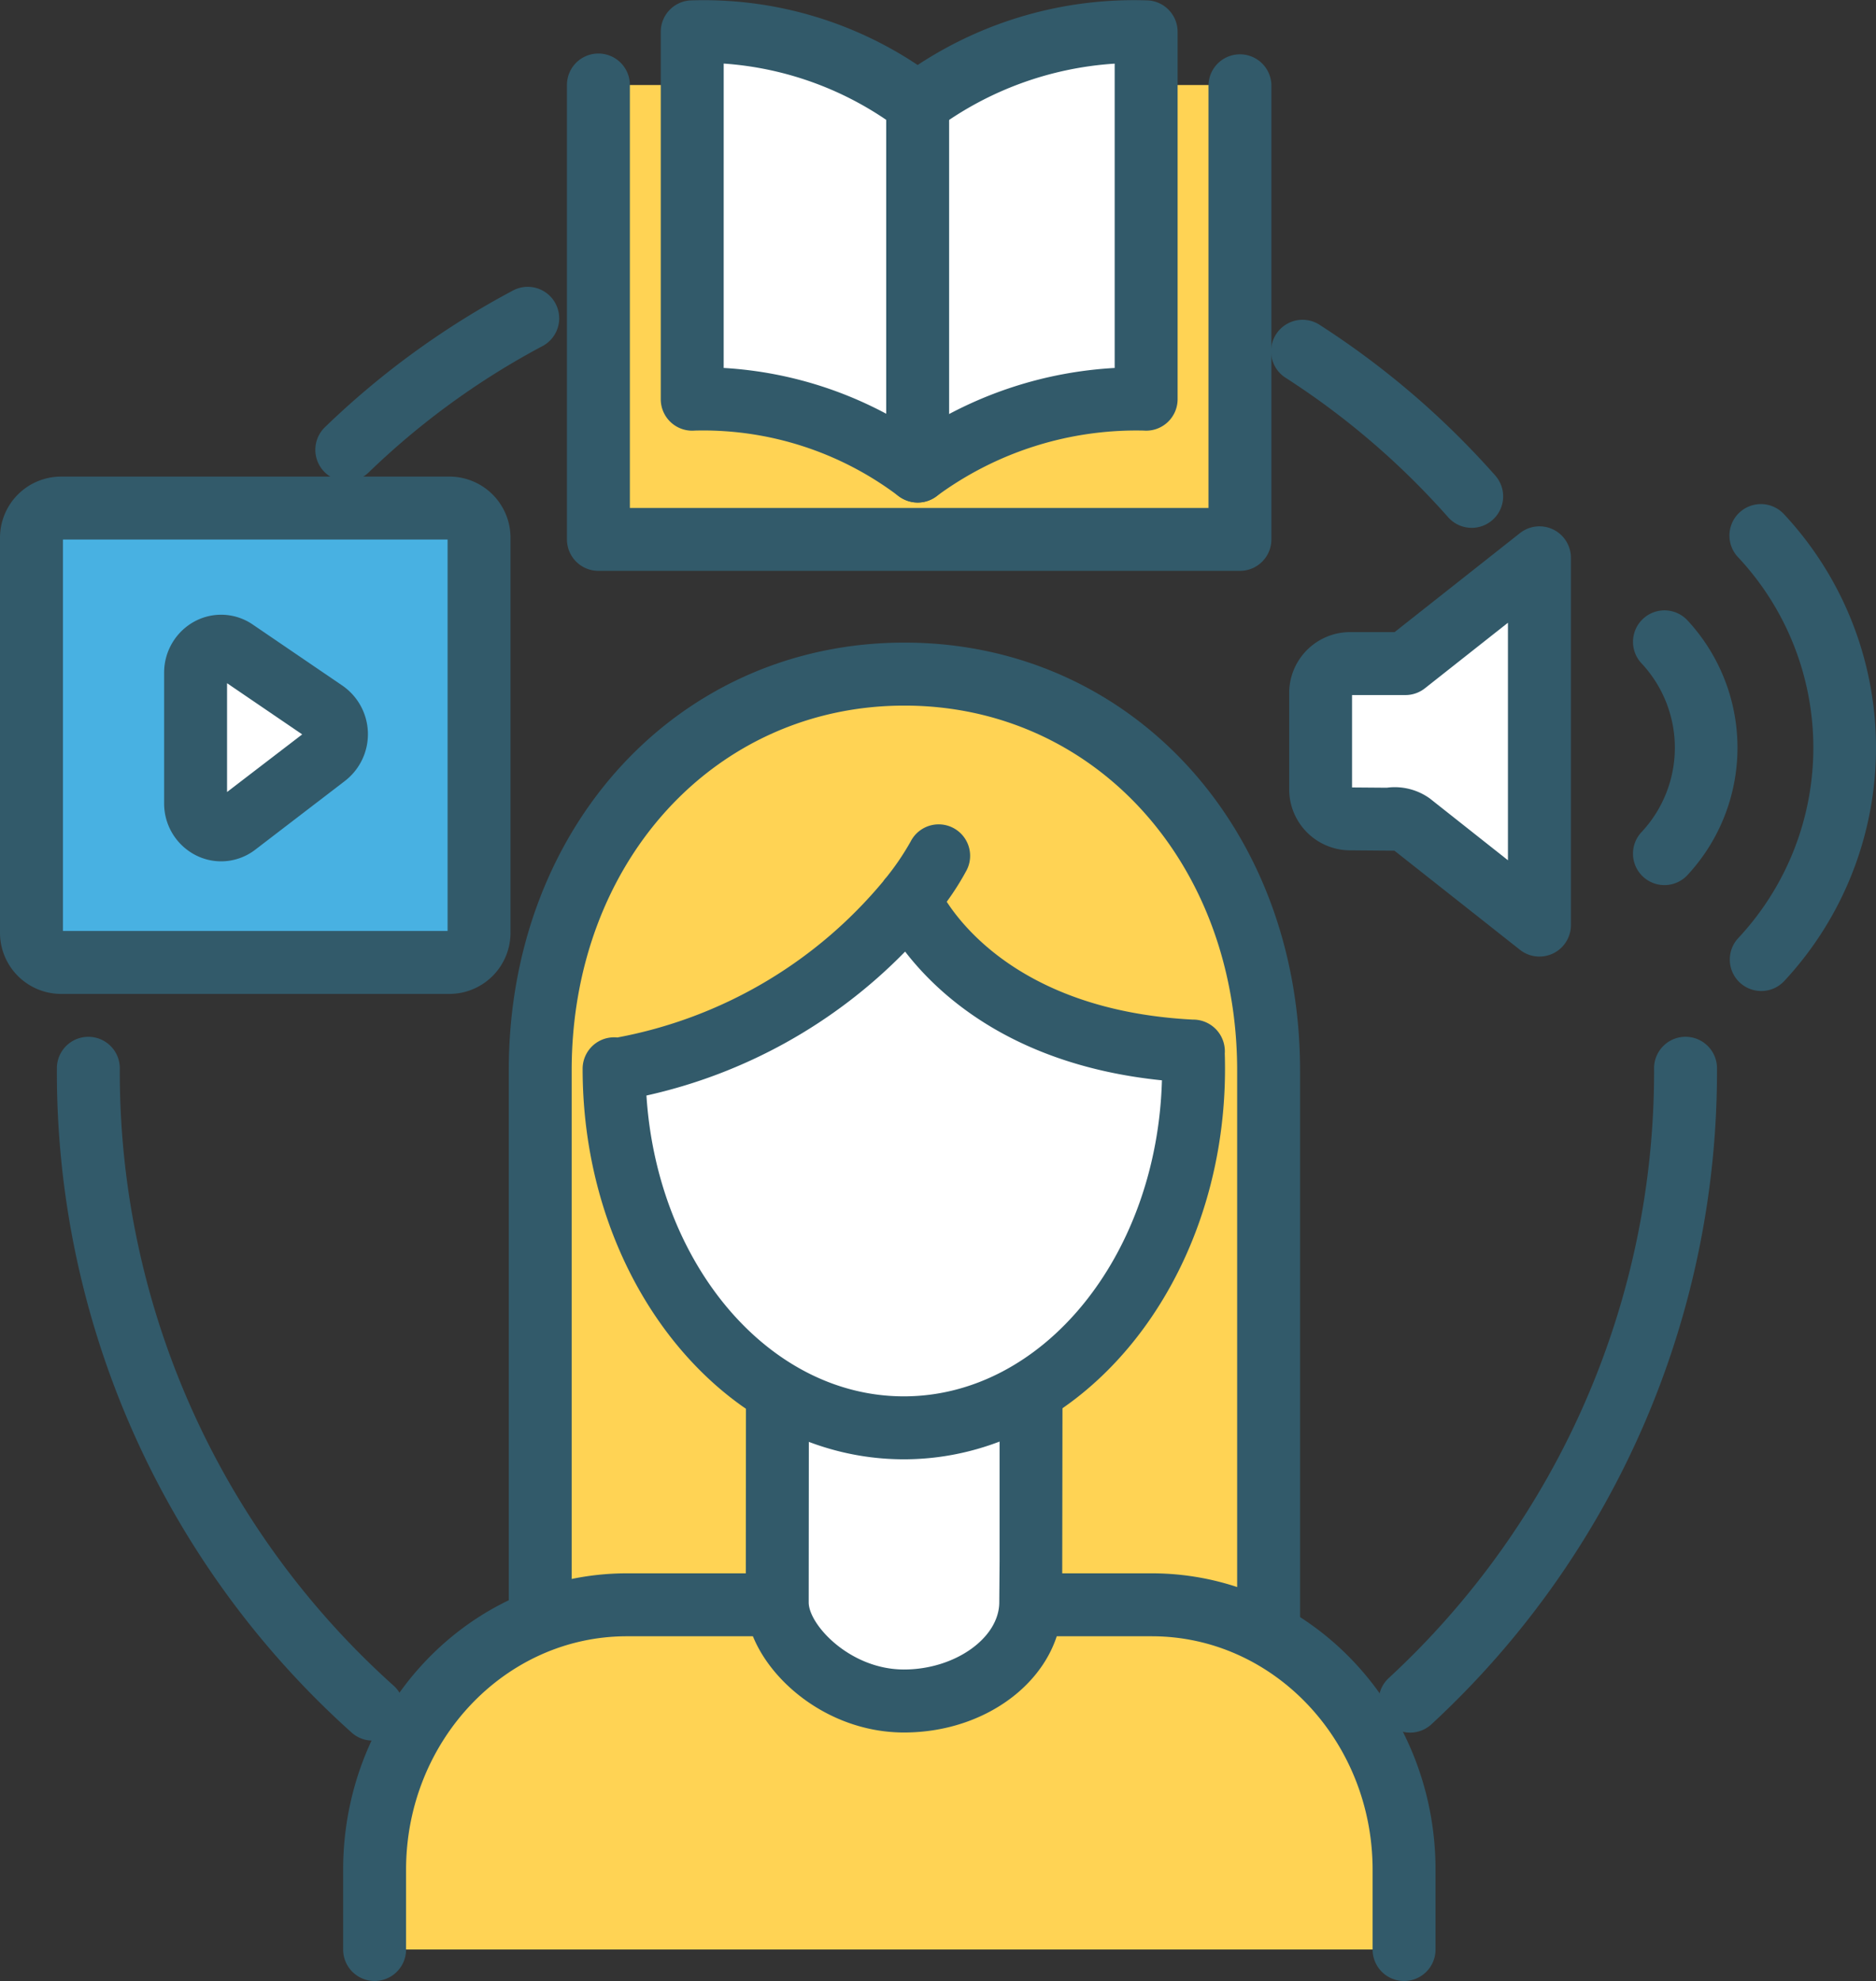
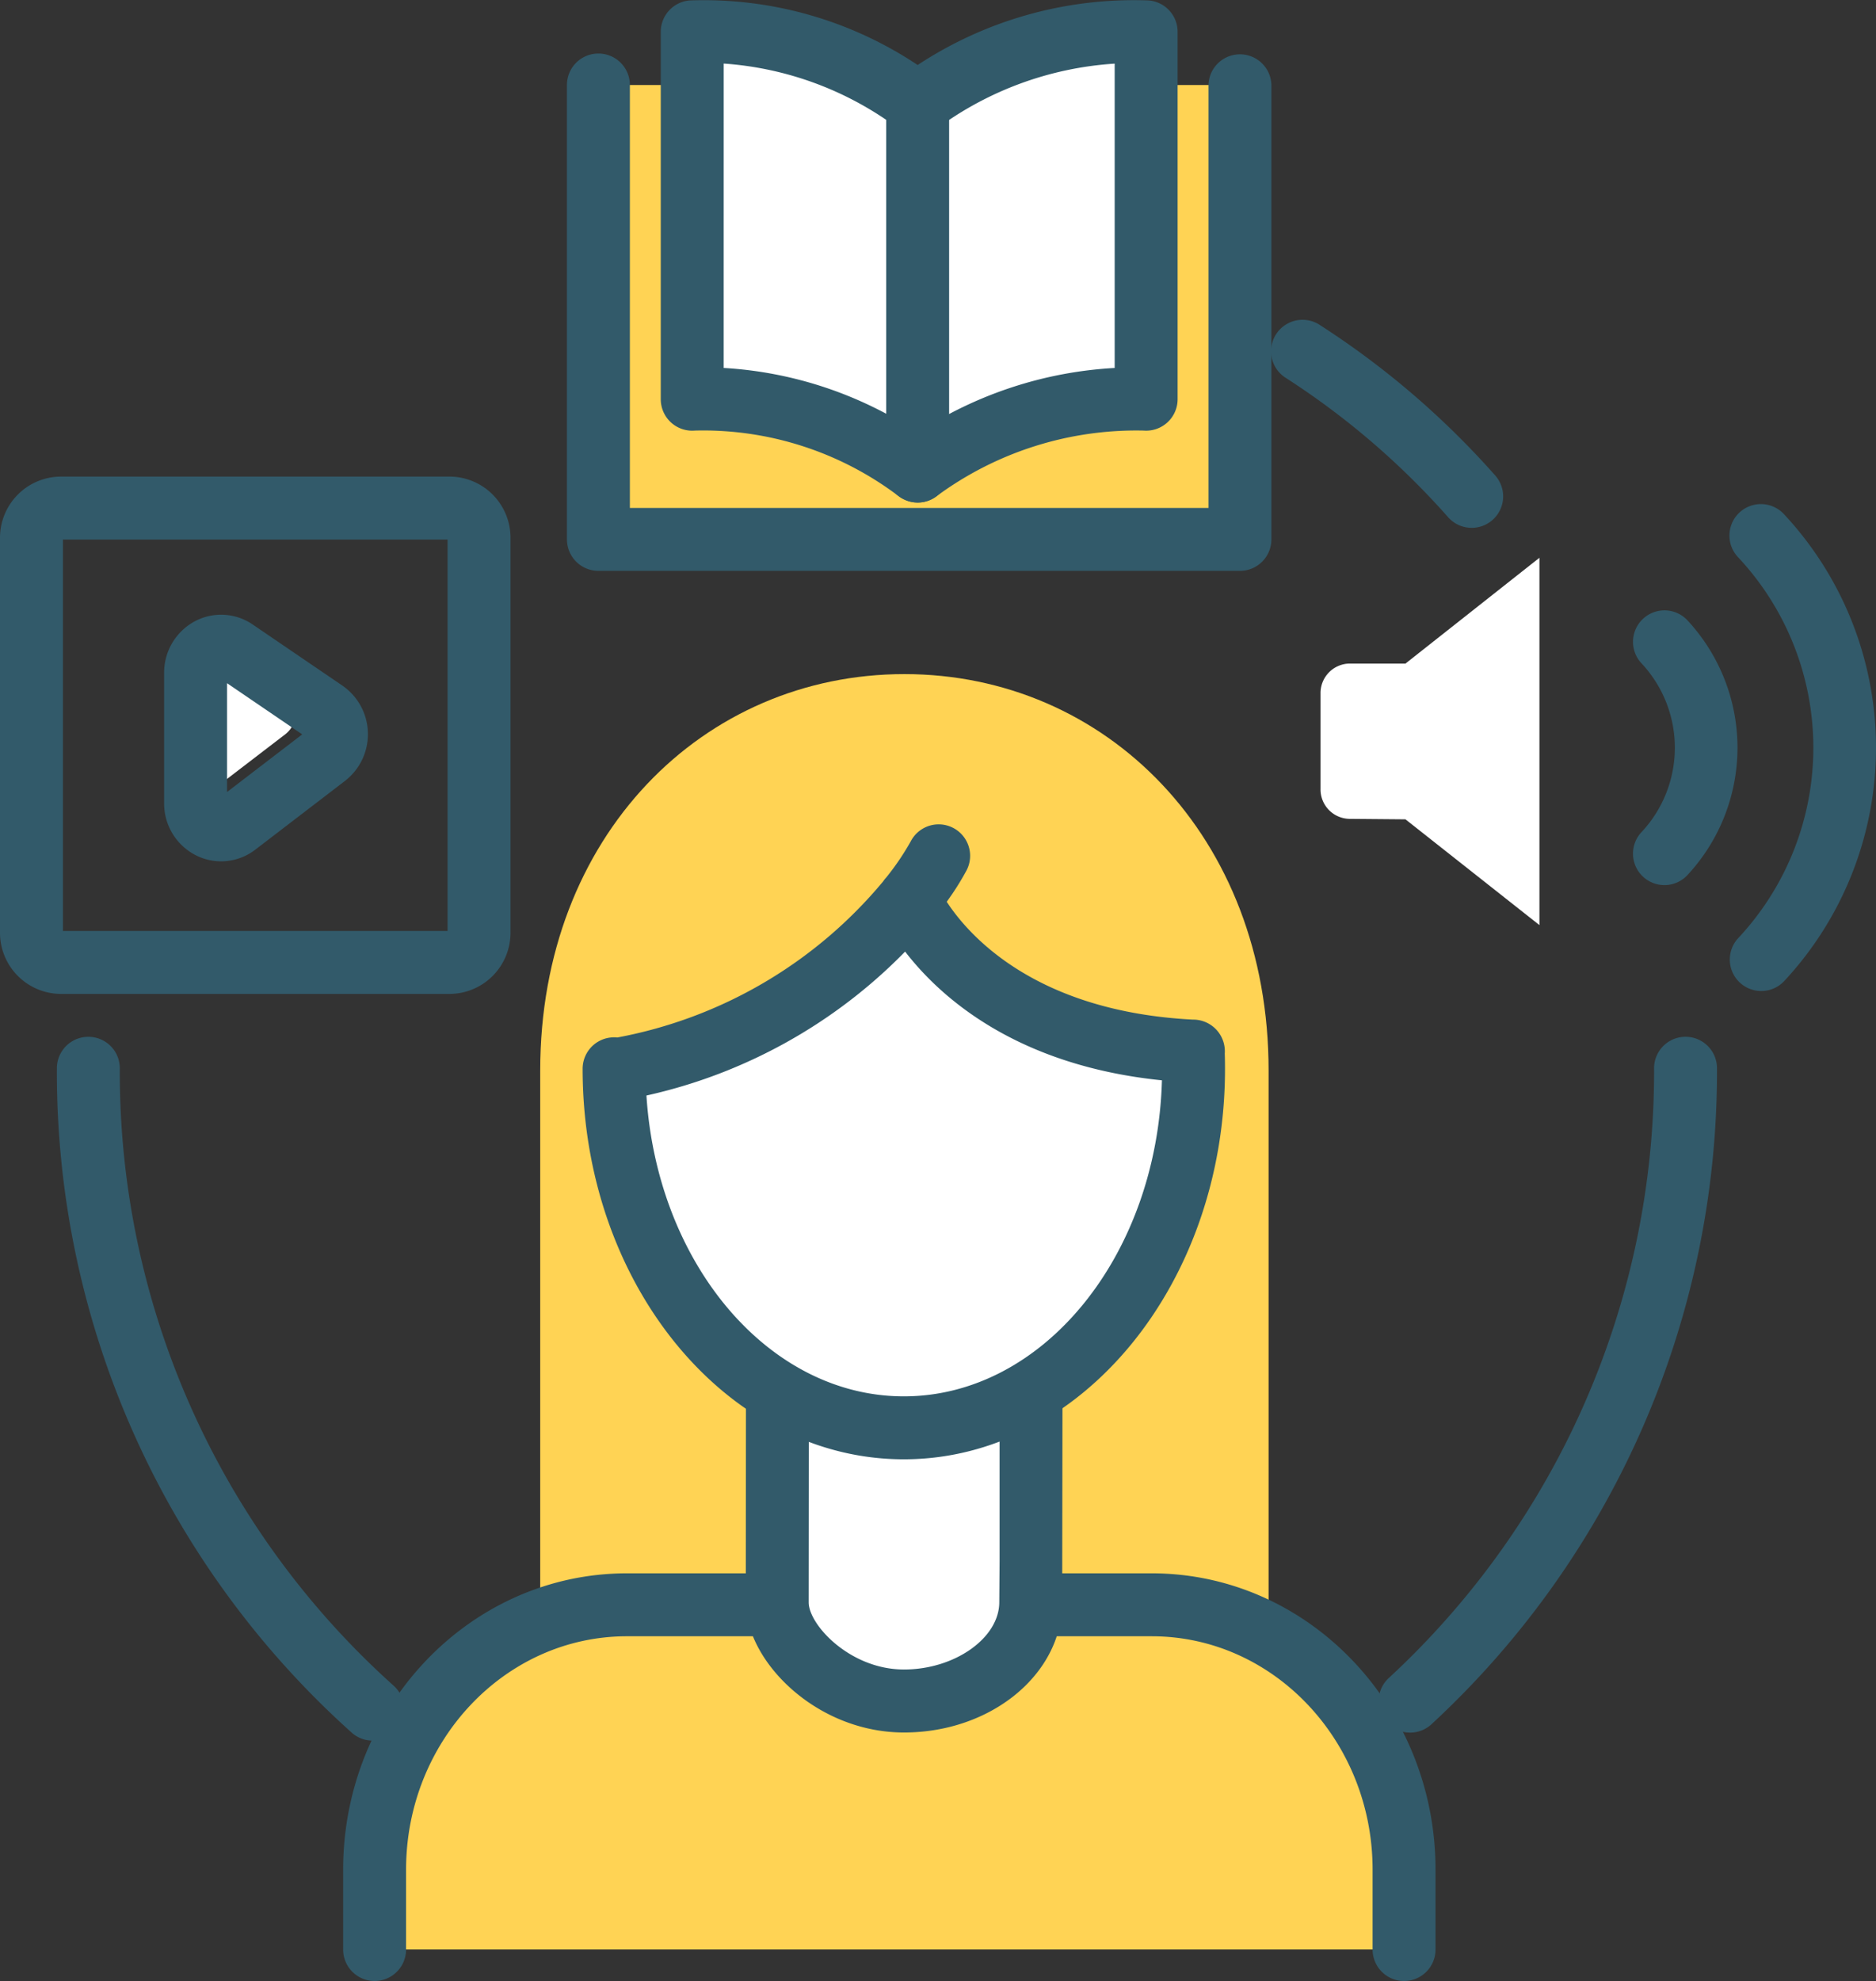
<svg xmlns="http://www.w3.org/2000/svg" width="103.501" height="109.255" viewBox="0 0 103.501 109.255">
  <rect x="0" y="0" width="103.501" height="109.255" fill="#333333" stroke="none" />
  <g id="Grupo_28563" data-name="Grupo 28563" transform="translate(-2619.249 2563)">
    <g id="Grupo_28559" data-name="Grupo 28559" transform="translate(2619.249 -2563)">
      <g id="Grupo_28472" data-name="Grupo 28472" transform="translate(76.064 57.141)">
        <path id="Trazado_68901" data-name="Trazado 68901" d="M261.9,5571.709a1.735,1.735,0,0,1-1.17-3.019,45.522,45.522,0,0,0,14.628-33.663,1.736,1.736,0,0,1,3.471,0,49,49,0,0,1-15.761,36.229A1.731,1.731,0,0,1,261.9,5571.709Z" transform="translate(-260.165 -5533.293)" fill="#325a6a" />
      </g>
      <g id="Grupo_28473" data-name="Grupo 28473" transform="translate(70.09 17.613)">
        <path id="Trazado_68902" data-name="Trazado 68902" d="M260.968,5476.619a1.733,1.733,0,0,1-1.3-.584,43.018,43.018,0,0,0-9.006-7.716,1.736,1.736,0,0,1,1.87-2.924,46.491,46.491,0,0,1,9.734,8.338,1.736,1.736,0,0,1-1.3,2.887Z" transform="translate(-249.862 -5465.121)" fill="#325a6a" />
      </g>
      <g id="Grupo_28474" data-name="Grupo 28474" transform="translate(17.397 15.803)">
-         <path id="Trazado_68903" data-name="Trazado 68903" d="M160.724,5472.741a1.736,1.736,0,0,1-1.205-2.985,45.918,45.918,0,0,1,10.408-7.555,1.736,1.736,0,0,1,1.622,3.069,42.422,42.422,0,0,0-9.62,6.984A1.73,1.73,0,0,1,160.724,5472.741Z" transform="translate(-158.988 -5462)" fill="#325a6a" />
-       </g>
+         </g>
      <g id="Grupo_28475" data-name="Grupo 28475" transform="translate(3.139 57.141)">
        <path id="Trazado_68904" data-name="Trazado 68904" d="M151.817,5572.15a1.731,1.731,0,0,1-1.15-.436,48.889,48.889,0,0,1-16.269-36.686,1.736,1.736,0,0,1,3.471,0,45.415,45.415,0,0,0,15.1,34.086,1.736,1.736,0,0,1-1.151,3.036Z" transform="translate(-134.398 -5533.293)" fill="#325a6a" />
      </g>
      <g id="Grupo_28480" data-name="Grupo 28480" transform="translate(31.279)">
        <g id="Grupo_28477" data-name="Grupo 28477" transform="translate(0 2.953)">
          <g id="Grupo_28476" data-name="Grupo 28476">
            <rect id="Rectángulo_26333" data-name="Rectángulo 26333" width="35.395" height="25.06" transform="translate(1.736 1.736)" fill="#ffd354" />
            <path id="Trazado_68905" data-name="Trazado 68905" d="M220.059,5468.37H184.664a1.736,1.736,0,0,1-1.736-1.736v-25.06a1.736,1.736,0,0,1,3.472,0V5464.9h31.923v-23.324a1.736,1.736,0,0,1,3.471,0v25.06A1.736,1.736,0,0,1,220.059,5468.37Z" transform="translate(-182.928 -5439.839)" fill="#325a6a" />
          </g>
        </g>
        <g id="Grupo_28478" data-name="Grupo 28478" transform="translate(5.176)">
          <path id="Trazado_68906" data-name="Trazado 68906" d="M207.259,5461.967a19.618,19.618,0,0,0-12.412-3.94v-20.264a19.62,19.62,0,0,1,12.412,3.941,20.158,20.158,0,0,1,12.632-3.941v20.264a20.1,20.1,0,0,0-12.6,3.958Z" transform="translate(-193.112 -5436.004)" fill="#fff" />
          <path id="Trazado_68907" data-name="Trazado 68907" d="M206.036,5462.462a1.74,1.74,0,0,1-.825-.208,1.715,1.715,0,0,1-.256-.161,17.868,17.868,0,0,0-11.215-3.6,1.735,1.735,0,0,1-1.886-1.729V5436.5a1.737,1.737,0,0,1,1.585-1.729,21.256,21.256,0,0,1,12.588,3.56,21.674,21.674,0,0,1,12.753-3.56,1.736,1.736,0,0,1,1.589,1.729v20.264a1.736,1.736,0,0,1-1.878,1.729,18.569,18.569,0,0,0-11.41,3.612A1.725,1.725,0,0,1,206.036,5462.462Zm-10.711-7.423a21.7,21.7,0,0,1,10.707,3.563,22.1,22.1,0,0,1,10.865-3.562v-16.784a18.493,18.493,0,0,0-9.8,3.574,1.627,1.627,0,0,1-1.051.351,1.881,1.881,0,0,1-1.09-.351,18.172,18.172,0,0,0-9.63-3.578Z" transform="translate(-191.854 -5434.746)" fill="#325a6a" />
        </g>
        <g id="Grupo_28479" data-name="Grupo 28479" transform="translate(17.614 4.032)">
          <path id="Trazado_68908" data-name="Trazado 68908" d="M215.04,5465.384a1.735,1.735,0,0,1-1.735-1.736v-20.211a1.735,1.735,0,1,1,3.471,0v20.211A1.735,1.735,0,0,1,215.04,5465.384Z" transform="translate(-213.305 -5441.7)" fill="#325a6a" />
        </g>
      </g>
      <g id="Grupo_28485" data-name="Grupo 28485" transform="translate(71.124 27.823)">
        <g id="Grupo_28481" data-name="Grupo 28481" transform="translate(0 1.205)">
          <path id="Trazado_68909" data-name="Trazado 68909" d="M259.321,5502.225l7.391,5.833V5487.8l-7.391,5.834h-3.1a1.627,1.627,0,0,0-1.586,1.665v5.235a1.625,1.625,0,0,0,1.572,1.664Z" transform="translate(-252.904 -5486.065)" fill="#fff" />
-           <path id="Trazado_68910" data-name="Trazado 68910" d="M265.454,5508.537a1.731,1.731,0,0,1-1.075-.374l-6.924-5.465-2.515-.021a3.37,3.37,0,0,1-3.293-3.4v-5.235a3.365,3.365,0,0,1,3.321-3.4h2.494l6.918-5.46a1.735,1.735,0,0,1,2.811,1.362V5506.8a1.736,1.736,0,0,1-1.736,1.736Zm-6.037-8.712,4.3,3.4v-13.1l-4.58,3.615a1.735,1.735,0,0,1-1.075.374h-2.947v5.095l1.917.015A3.319,3.319,0,0,1,259.418,5499.825Z" transform="translate(-251.646 -5484.808)" fill="#325a6a" />
        </g>
        <g id="Grupo_28484" data-name="Grupo 28484" transform="translate(18.973)">
          <g id="Grupo_28482" data-name="Grupo 28482" transform="translate(5.339)">
            <path id="Trazado_68911" data-name="Trazado 68911" d="M295.31,5509.563a1.735,1.735,0,0,1-1.257-2.933,15.372,15.372,0,0,0,0-20.966,1.736,1.736,0,1,1,2.513-2.395,18.88,18.88,0,0,1,0,25.755A1.729,1.729,0,0,1,295.31,5509.563Z" transform="translate(-293.574 -5482.73)" fill="#325a6a" />
          </g>
          <g id="Grupo_28483" data-name="Grupo 28483" transform="translate(0 5.841)">
            <path id="Trazado_68912" data-name="Trazado 68912" d="M286.1,5507.955a1.735,1.735,0,0,1-1.257-2.933,6.809,6.809,0,0,0,0-9.287,1.735,1.735,0,1,1,2.513-2.394,10.319,10.319,0,0,1,0,14.074A1.729,1.729,0,0,1,286.1,5507.955Z" transform="translate(-284.366 -5492.804)" fill="#325a6a" />
          </g>
        </g>
      </g>
      <g id="Grupo_28488" data-name="Grupo 28488" transform="translate(0 26.285)">
        <g id="Grupo_28486" data-name="Grupo 28486">
-           <path id="Trazado_68913" data-name="Trazado 68913" d="M141.856,5483.07h13.222a1.635,1.635,0,0,1,1.594,1.673v21.713a1.635,1.635,0,0,1-1.594,1.673H133.571a1.635,1.635,0,0,1-1.593-1.673v-21.713a1.635,1.635,0,0,1,1.593-1.673h8.284Z" transform="translate(-130.242 -5481.334)" fill="#48b1e2" />
          <path id="Trazado_68914" data-name="Trazado 68914" d="M153.82,5508.608H132.313a3.374,3.374,0,0,1-3.329-3.409v-21.713a3.373,3.373,0,0,1,3.329-3.409H153.82a3.373,3.373,0,0,1,3.329,3.409V5505.2A3.374,3.374,0,0,1,153.82,5508.608Zm-21.364-3.472h21.222v-21.588H132.456Z" transform="translate(-128.984 -5480.077)" fill="#325a6a" />
        </g>
        <g id="Grupo_28487" data-name="Grupo 28487" transform="translate(9.055 7.619)">
-           <path id="Trazado_68915" data-name="Trazado 68915" d="M147.593,5497.687v7.173a1.4,1.4,0,0,0,2.236,1.193l4.957-3.8a1.52,1.52,0,0,0-.064-2.433l-4.957-3.375A1.406,1.406,0,0,0,147.593,5497.687Z" transform="translate(-145.858 -5494.474)" fill="#fff" />
+           <path id="Trazado_68915" data-name="Trazado 68915" d="M147.593,5497.687v7.173l4.957-3.8a1.52,1.52,0,0,0-.064-2.433l-4.957-3.375A1.406,1.406,0,0,0,147.593,5497.687Z" transform="translate(-145.858 -5494.474)" fill="#fff" />
          <path id="Trazado_68916" data-name="Trazado 68916" d="M147.744,5506.818a3.082,3.082,0,0,1-1.368-.321,3.2,3.2,0,0,1-1.776-2.893v-7.174a3.21,3.21,0,0,1,1.7-2.854,3.085,3.085,0,0,1,3.186.18l4.957,3.376a3.254,3.254,0,0,1,.143,5.244l-4.958,3.8A3.093,3.093,0,0,1,147.744,5506.818Zm.328-9.824v6l4.146-3.177Z" transform="translate(-144.6 -5493.218)" fill="#325a6a" />
        </g>
      </g>
      <g id="Grupo_28496" data-name="Grupo 28496" transform="translate(18.932 35.443)">
        <g id="Grupo_28495" data-name="Grupo 28495">
          <g id="Grupo_28494" data-name="Grupo 28494">
            <g id="Grupo_28489" data-name="Grupo 28489" transform="translate(9.137)">
              <path id="Trazado_68917" data-name="Trazado 68917" d="M220.572,5552.282v-31.556c0-12.952-9-21.863-20.093-21.863s-20.093,8.911-20.093,21.863v31.151Z" transform="translate(-178.651 -5497.128)" fill="#ffd354" />
-               <path id="Trazado_68918" data-name="Trazado 68918" d="M219.314,5552.76a1.735,1.735,0,0,1-1.735-1.735v-31.556c0-11.474-7.892-20.126-18.357-20.126s-18.358,8.652-18.358,20.126v31.151a1.735,1.735,0,1,1-3.471,0v-31.151c0-13.453,9.384-23.6,21.829-23.6s21.828,10.145,21.828,23.6v31.556A1.735,1.735,0,0,1,219.314,5552.76Z" transform="translate(-177.393 -5495.871)" fill="#325a6a" />
            </g>
            <g id="Grupo_28490" data-name="Grupo 28490" transform="translate(0 51.331)">
              <path id="Trazado_68919" data-name="Trazado 68919" d="M164.628,5606.4V5602c0-8.071,6.232-14.613,13.92-14.613H207.5c7.688,0,13.92,6.542,13.92,14.613v4.4Z" transform="translate(-162.893 -5585.655)" fill="#ffd354" />
              <path id="Trazado_68920" data-name="Trazado 68920" d="M220.166,5606.879a1.736,1.736,0,0,1-1.735-1.736v-4.4c0-7.1-5.466-12.877-12.184-12.877H177.29c-6.717,0-12.184,5.777-12.184,12.877v4.4a1.735,1.735,0,1,1-3.471,0v-4.4c0-9.015,7.023-16.348,15.655-16.348h28.957c8.633,0,15.656,7.333,15.656,16.348v4.4A1.736,1.736,0,0,1,220.166,5606.879Z" transform="translate(-161.635 -5584.397)" fill="#325a6a" />
            </g>
            <g id="Grupo_28491" data-name="Grupo 28491" transform="translate(22.214 39.628)">
              <path id="Trazado_68921" data-name="Trazado 68921" d="M216.943,5567.263v9.247l-.018,2.258c0,2.935-3.131,5.447-6.993,5.447s-6.993-3.144-6.993-5.447l.01-1.824v-9.736Z" transform="translate(-201.203 -5565.473)" fill="#fff" />
              <path id="Trazado_68922" data-name="Trazado 68922" d="M208.674,5584.694c-4.835,0-8.729-3.93-8.729-7.183l.01-11.561a1.736,1.736,0,0,1,3.471,0l-.01,11.57c0,1.228,2.273,3.7,5.257,3.7,2.8,0,5.257-1.734,5.257-3.712l.017-2.271v-9.233a1.736,1.736,0,1,1,3.471,0l-.017,11.518C217.4,5581.472,213.487,5584.694,208.674,5584.694Z" transform="translate(-199.945 -5564.215)" fill="#325a6a" />
            </g>
            <g id="Grupo_28493" data-name="Grupo 28493" transform="translate(13.212 10.02)">
              <g id="Grupo_28492" data-name="Grupo 28492">
                <path id="Trazado_68923" data-name="Trazado 68923" d="M203.694,5518.524s3.307,7.809,15.692,8.393c-.009.319,0,.646,0,.975,0,10.937-7.156,19.8-15.985,19.8s-15.985-8.865-15.985-19.8l.028.073c13.094-2.48,17.876-11.82,17.876-11.82Z" transform="translate(-185.679 -5514.409)" fill="#fff" />
                <path id="Trazado_68924" data-name="Trazado 68924" d="M202.142,5548.171c-9.771,0-17.721-9.661-17.721-21.537a1.735,1.735,0,0,1,1.425-1.708,1.762,1.762,0,0,1,.493-.019A25.047,25.047,0,0,0,201,5516.3a1.731,1.731,0,0,1,.178-.224,14.361,14.361,0,0,0,1.342-1.979,1.735,1.735,0,1,1,3.089,1.582,15.024,15.024,0,0,1-1.1,1.743c1.2,1.84,4.878,6.054,13.591,6.5a1.567,1.567,0,0,1,.3.024,1.747,1.747,0,0,1,1.449,1.845q.013.419.013.845C219.863,5538.51,211.913,5548.171,202.142,5548.171Zm-14.2-20.062c.594,9.273,6.737,16.59,14.2,16.59,7.689,0,13.975-7.761,14.24-17.429-8.062-.82-12.249-4.609-14.168-7.1A28.638,28.638,0,0,1,187.939,5528.109Z" transform="translate(-184.421 -5513.151)" fill="#325a6a" />
              </g>
            </g>
          </g>
        </g>
      </g>
    </g>
  </g>
</svg>